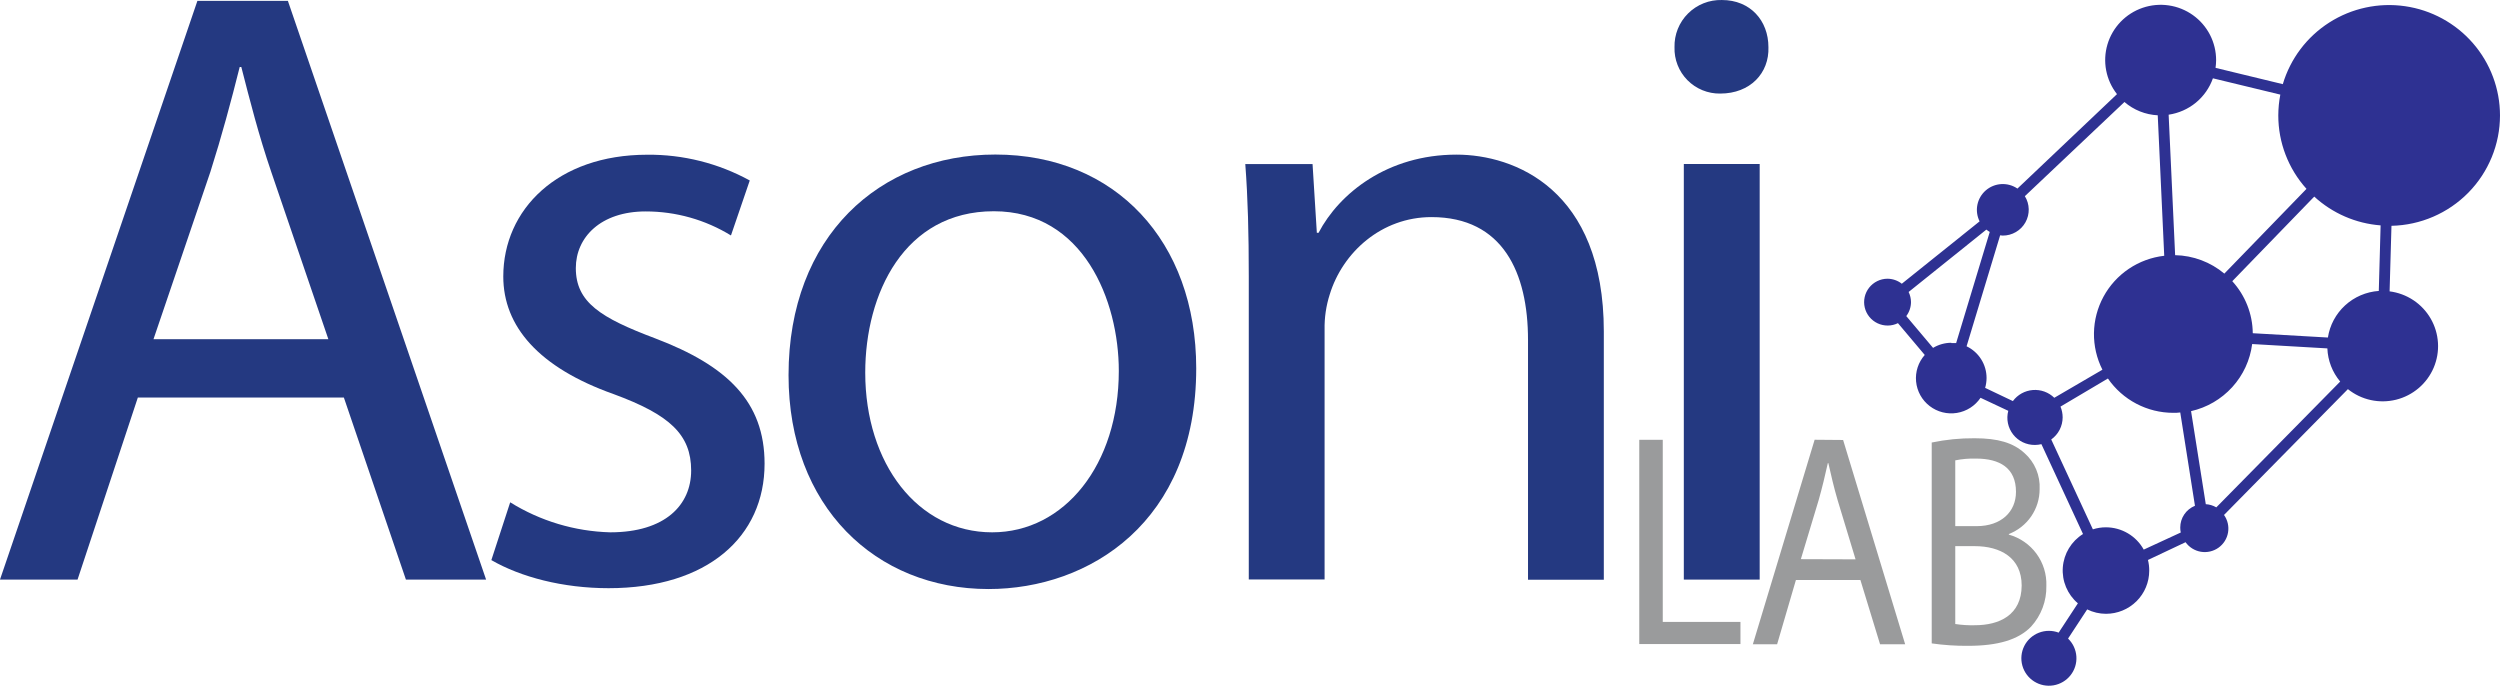
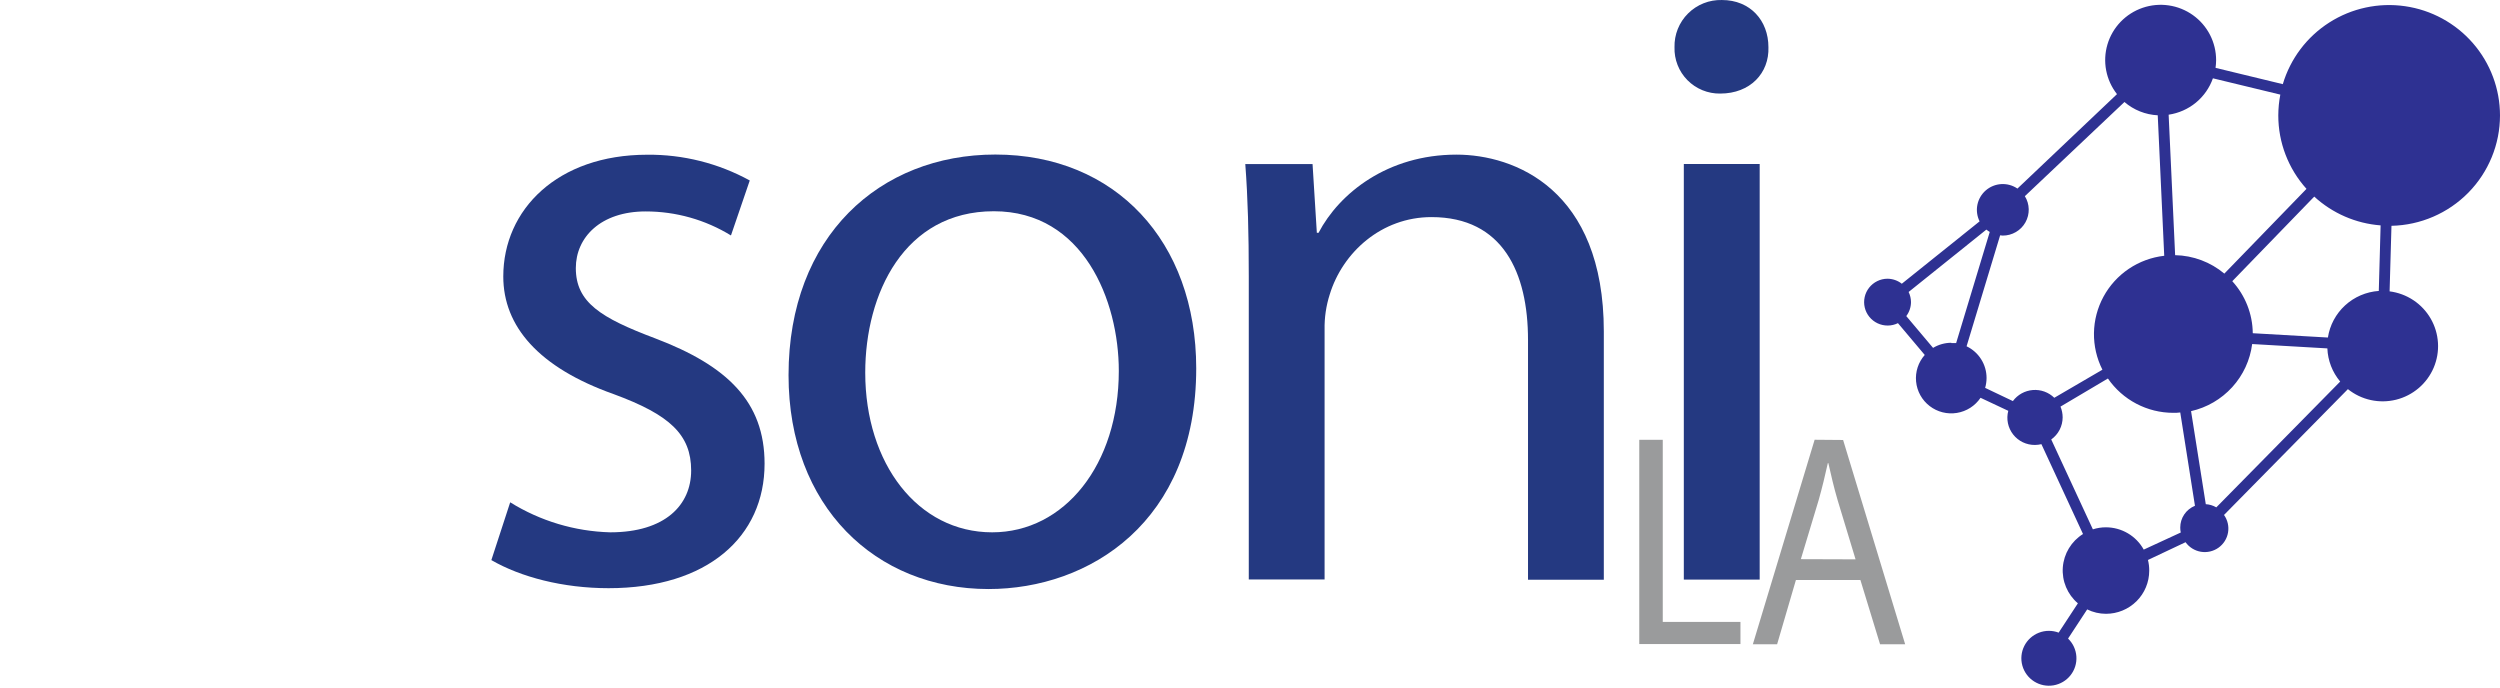
<svg xmlns="http://www.w3.org/2000/svg" width="229" height="63" viewBox="0 0 229 63" fill="none">
-   <path d="M12.627 36.413L7.104 53.089H0L18.082 0.079H26.37L44.526 53.089H37.181L31.498 36.413H12.627ZM30.077 31.068L24.867 15.807C23.684 12.346 22.891 9.202 22.104 6.135H21.957C21.169 9.279 20.3 12.504 19.275 15.73L14.061 31.068H30.077Z" fill="#243981" />
  <path d="M46.734 46.012C49.487 47.724 52.648 48.673 55.892 48.761C60.942 48.761 63.31 46.248 63.31 43.099C63.31 39.797 61.338 37.987 56.206 36.099C49.339 33.663 46.101 29.889 46.101 25.325C46.101 19.191 51.074 14.173 59.284 14.173C62.567 14.141 65.803 14.954 68.678 16.532L66.956 21.568C64.607 20.126 61.901 19.364 59.142 19.367C55.035 19.367 52.745 21.726 52.745 24.557C52.745 27.701 55.035 29.117 60.008 30.991C66.642 33.509 70.035 36.812 70.035 42.473C70.035 49.16 64.825 53.878 55.745 53.878C51.56 53.878 47.694 52.858 45.008 51.305L46.734 46.012Z" fill="#243981" />
  <path d="M109.574 33.74C109.574 47.818 99.784 53.956 90.545 53.956C80.212 53.956 72.23 46.402 72.23 34.371C72.23 21.628 80.6 14.156 91.173 14.156C102.152 14.156 109.574 22.099 109.574 33.74ZM79.256 34.135C79.256 42.469 84.074 48.761 90.881 48.761C97.511 48.761 102.483 42.55 102.483 33.976C102.483 27.542 99.246 19.35 91.036 19.35C82.825 19.35 79.256 26.899 79.256 34.135Z" fill="#243981" />
  <path d="M114.388 25.325C114.388 21.392 114.306 18.166 114.069 15.031H120.23L120.622 21.323H120.781C122.676 17.703 127.097 14.164 133.413 14.164C138.704 14.164 146.91 17.313 146.91 30.369V53.102H139.966V31.133C139.966 24.999 137.675 19.886 131.123 19.886C126.546 19.886 122.99 23.112 121.806 26.963C121.472 28.006 121.312 29.095 121.332 30.189V53.076H114.388V25.325Z" fill="#243981" />
  <path d="M161.988 4.325C162.069 6.684 160.33 8.571 157.57 8.571C157.012 8.579 156.458 8.474 155.941 8.262C155.425 8.051 154.957 7.737 154.566 7.34C154.175 6.943 153.868 6.471 153.666 5.953C153.463 5.435 153.367 4.881 153.385 4.325C153.371 3.753 153.473 3.184 153.686 2.653C153.899 2.122 154.218 1.639 154.624 1.235C155.03 0.83 155.514 0.513 156.047 0.3C156.58 0.088 157.151 -0.013 157.725 0.001C160.33 0.001 161.988 1.889 161.988 4.325ZM154.238 53.089V15.022H161.187V53.089H154.238Z" fill="#243981" />
  <path d="M229 10.574C228.998 8.143 228.118 5.793 226.52 3.955C224.921 2.117 222.712 0.914 220.297 0.567C217.881 0.219 215.421 0.749 213.365 2.061C211.31 3.372 209.798 5.377 209.105 7.709L202.944 6.216C202.977 5.985 202.994 5.751 202.996 5.517C202.998 4.71 202.807 3.914 202.438 3.196C202.069 2.477 201.532 1.857 200.874 1.387C200.215 0.917 199.453 0.611 198.652 0.494C197.85 0.377 197.032 0.453 196.266 0.715C195.5 0.977 194.808 1.418 194.247 2.001C193.687 2.583 193.274 3.291 193.044 4.065C192.814 4.839 192.773 5.656 192.925 6.449C193.077 7.242 193.416 7.987 193.916 8.623L184.797 17.274C184.364 16.978 183.844 16.833 183.319 16.863C182.795 16.893 182.295 17.096 181.898 17.439C181.502 17.783 181.231 18.248 181.128 18.761C181.026 19.275 181.097 19.808 181.331 20.276L174.206 25.99C173.83 25.695 173.367 25.534 172.889 25.531C172.565 25.533 172.247 25.608 171.957 25.75C171.667 25.892 171.412 26.098 171.213 26.351C171.013 26.605 170.873 26.899 170.804 27.214C170.734 27.529 170.737 27.855 170.811 28.168C170.885 28.481 171.029 28.774 171.233 29.024C171.436 29.275 171.694 29.476 171.986 29.614C172.278 29.752 172.598 29.822 172.921 29.82C173.244 29.818 173.563 29.743 173.853 29.601L176.307 32.514C176.014 32.844 175.793 33.231 175.656 33.651C175.52 34.07 175.471 34.513 175.514 34.952C175.556 35.391 175.688 35.816 175.902 36.202C176.116 36.588 176.408 36.926 176.758 37.195C177.109 37.465 177.511 37.659 177.94 37.767C178.369 37.875 178.816 37.894 179.253 37.823C179.689 37.752 180.107 37.593 180.479 37.355C180.852 37.116 181.171 36.804 181.418 36.438L183.958 37.631C183.859 38.002 183.849 38.391 183.926 38.767C184.004 39.143 184.168 39.496 184.405 39.799C184.642 40.102 184.946 40.346 185.293 40.512C185.641 40.678 186.022 40.762 186.407 40.758C186.605 40.755 186.801 40.731 186.993 40.685L190.803 48.916C190.276 49.244 189.833 49.692 189.512 50.223C189.191 50.754 188.999 51.353 188.954 51.971C188.908 52.589 189.009 53.21 189.249 53.782C189.489 54.354 189.86 54.861 190.334 55.264L188.573 57.949C187.989 57.728 187.343 57.731 186.761 57.958C186.179 58.184 185.702 58.618 185.423 59.174C185.143 59.731 185.081 60.371 185.248 60.971C185.415 61.571 185.799 62.087 186.327 62.421C186.854 62.755 187.487 62.882 188.103 62.777C188.719 62.672 189.274 62.344 189.66 61.855C190.047 61.366 190.238 60.752 190.196 60.131C190.154 59.51 189.883 58.926 189.434 58.493L191.186 55.821C191.721 56.086 192.311 56.224 192.908 56.224C193.959 56.224 194.966 55.809 195.709 55.069C196.452 54.329 196.869 53.325 196.869 52.278C196.873 51.946 196.834 51.614 196.753 51.292L200.197 49.666C200.53 50.132 201.034 50.446 201.599 50.541C202.164 50.636 202.744 50.503 203.211 50.172C203.678 49.841 203.994 49.339 204.089 48.776C204.185 48.213 204.051 47.635 203.719 47.17L215.068 35.645C215.679 36.135 216.396 36.478 217.163 36.645C217.929 36.813 218.724 36.801 219.486 36.611C220.247 36.421 220.953 36.058 221.55 35.55C222.147 35.042 222.617 34.403 222.924 33.683C223.23 32.964 223.366 32.183 223.318 31.403C223.271 30.622 223.043 29.863 222.652 29.185C222.261 28.508 221.717 27.929 221.064 27.496C220.411 27.063 219.665 26.787 218.887 26.689L219.059 20.684C221.714 20.628 224.241 19.538 226.099 17.649C227.957 15.759 228.998 13.22 229 10.574ZM202.049 46.175L200.701 37.661C202.154 37.331 203.469 36.564 204.47 35.465C205.472 34.366 206.109 32.987 206.298 31.514L213.187 31.913C213.229 33.027 213.643 34.096 214.362 34.95L203.013 46.475C202.719 46.303 202.389 46.203 202.049 46.183V46.175ZM213.242 30.918L206.354 30.523C206.336 28.759 205.668 27.064 204.477 25.758L211.985 18.008C213.656 19.543 215.798 20.472 218.064 20.645L217.897 26.65C216.747 26.729 215.659 27.195 214.811 27.973C213.964 28.75 213.407 29.792 213.234 30.927L213.242 30.918ZM208.877 8.666C208.756 9.292 208.694 9.928 208.692 10.566C208.687 13.051 209.608 15.451 211.275 17.3L203.749 25.063C202.484 24.004 200.894 23.407 199.242 23.373L198.647 10.506C199.564 10.371 200.427 9.99 201.142 9.403C201.856 8.815 202.396 8.044 202.703 7.173L208.877 8.666ZM178.74 31.398C178.15 31.4 177.573 31.562 177.069 31.866L174.615 28.954C174.895 28.582 175.046 28.131 175.046 27.667C175.044 27.347 174.97 27.032 174.83 26.745L181.951 21.031C182.049 21.111 182.153 21.182 182.261 21.246L179.183 31.424C179.037 31.416 178.89 31.416 178.744 31.424L178.74 31.398ZM181.839 35.529C181.924 35.233 181.968 34.927 181.969 34.62C181.969 34.014 181.797 33.42 181.473 32.907C181.15 32.394 180.687 31.983 180.139 31.72L183.213 21.555C183.291 21.568 183.37 21.576 183.45 21.58C183.873 21.581 184.289 21.47 184.655 21.256C185.021 21.044 185.323 20.737 185.529 20.369C185.736 20 185.84 19.584 185.831 19.162C185.822 18.74 185.7 18.328 185.477 17.969L194.6 9.343C195.452 10.077 196.525 10.505 197.649 10.561L198.243 23.429C197.081 23.561 195.969 23.971 195 24.623C194.032 25.275 193.236 26.151 192.68 27.176C192.124 28.2 191.824 29.343 191.807 30.508C191.79 31.673 192.056 32.824 192.581 33.865L188.173 36.438C187.915 36.186 187.607 35.992 187.268 35.869C186.929 35.747 186.567 35.698 186.207 35.726C185.848 35.755 185.498 35.86 185.183 36.034C184.868 36.209 184.594 36.449 184.38 36.739L181.839 35.529ZM196.366 50.344C196.024 49.726 195.523 49.21 194.913 48.851C194.303 48.492 193.608 48.302 192.9 48.302C192.495 48.301 192.093 48.364 191.707 48.487L187.893 40.256C188.216 40.024 188.48 39.72 188.662 39.367C188.843 39.014 188.939 38.623 188.939 38.227C188.938 37.89 188.871 37.556 188.741 37.245L193.085 34.671C193.752 35.64 194.646 36.432 195.689 36.98C196.733 37.528 197.894 37.815 199.074 37.815C199.289 37.815 199.504 37.815 199.711 37.781L201.058 46.329C200.659 46.49 200.317 46.766 200.077 47.122C199.836 47.479 199.709 47.899 199.711 48.328C199.711 48.479 199.727 48.63 199.758 48.778L196.366 50.344Z" fill="#2E3192" />
  <path d="M152.309 40.286H150.157V58.995H159.426V56.967H152.309V40.286Z" fill="#9A9B9C" />
  <path d="M166.22 40.281L160.562 59.013H162.784L164.506 53.128H170.413L172.213 59.013H174.512L168.829 40.303L166.22 40.281ZM164.958 51.219L166.59 45.806C166.913 44.669 167.184 43.528 167.429 42.422H167.477C167.722 43.503 167.972 44.614 168.338 45.853L169.97 51.236L164.958 51.219Z" fill="#9A9B9C" />
-   <path d="M184.01 48.971V48.916C184.841 48.594 185.556 48.03 186.059 47.297C186.562 46.563 186.831 45.695 186.83 44.807C186.863 44.188 186.755 43.569 186.515 42.998C186.275 42.426 185.909 41.915 185.444 41.504C184.406 40.56 183.024 40.144 180.871 40.144C179.552 40.134 178.236 40.265 176.945 40.535V58.935C178.05 59.093 179.165 59.168 180.281 59.158C182.998 59.158 184.875 58.605 186.038 57.408C186.974 56.388 187.478 55.046 187.446 53.664C187.485 52.611 187.167 51.576 186.544 50.724C185.921 49.873 185.028 49.256 184.01 48.971ZM179.102 42.169C179.728 42.042 180.366 41.988 181.005 42.006C183.179 42.006 184.664 42.864 184.664 45.055C184.664 46.861 183.33 48.195 181.056 48.195H179.102V42.169ZM180.906 57.271C180.302 57.288 179.698 57.251 179.102 57.16V50.027H180.88C183.231 50.027 185.185 51.082 185.185 53.634C185.172 56.358 183.123 57.271 180.897 57.271H180.906Z" fill="#9A9B9C" />
</svg>